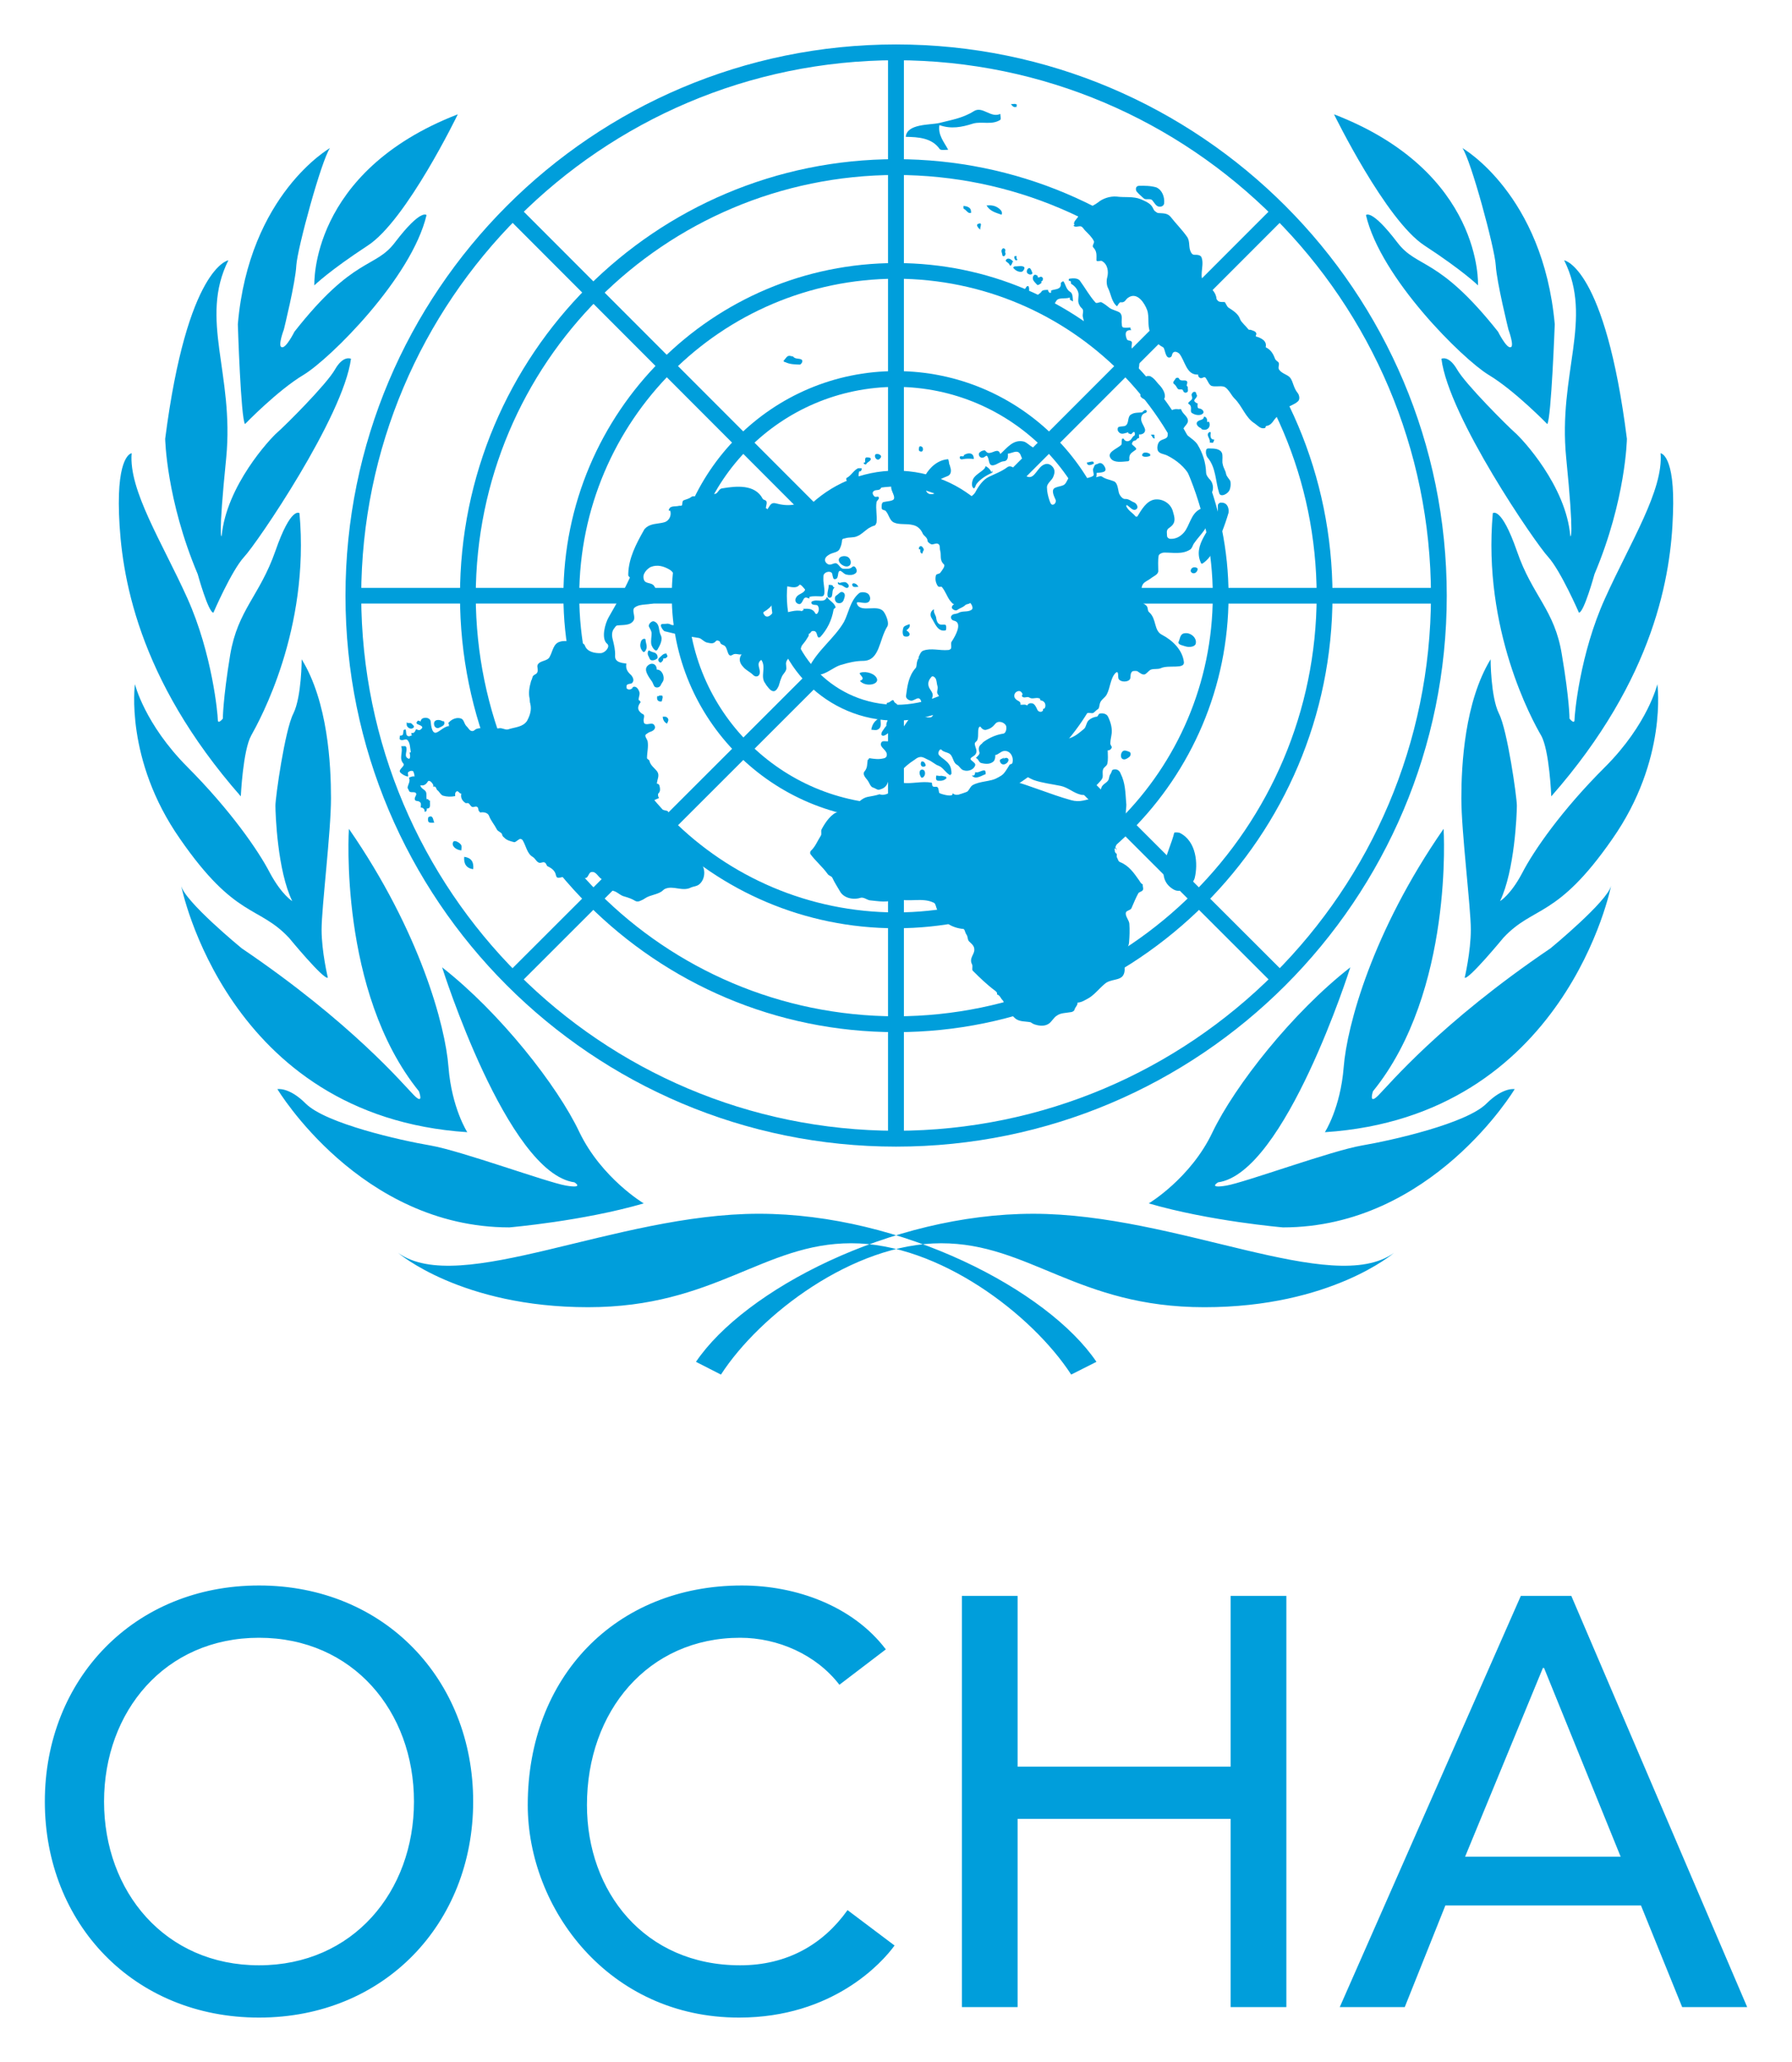
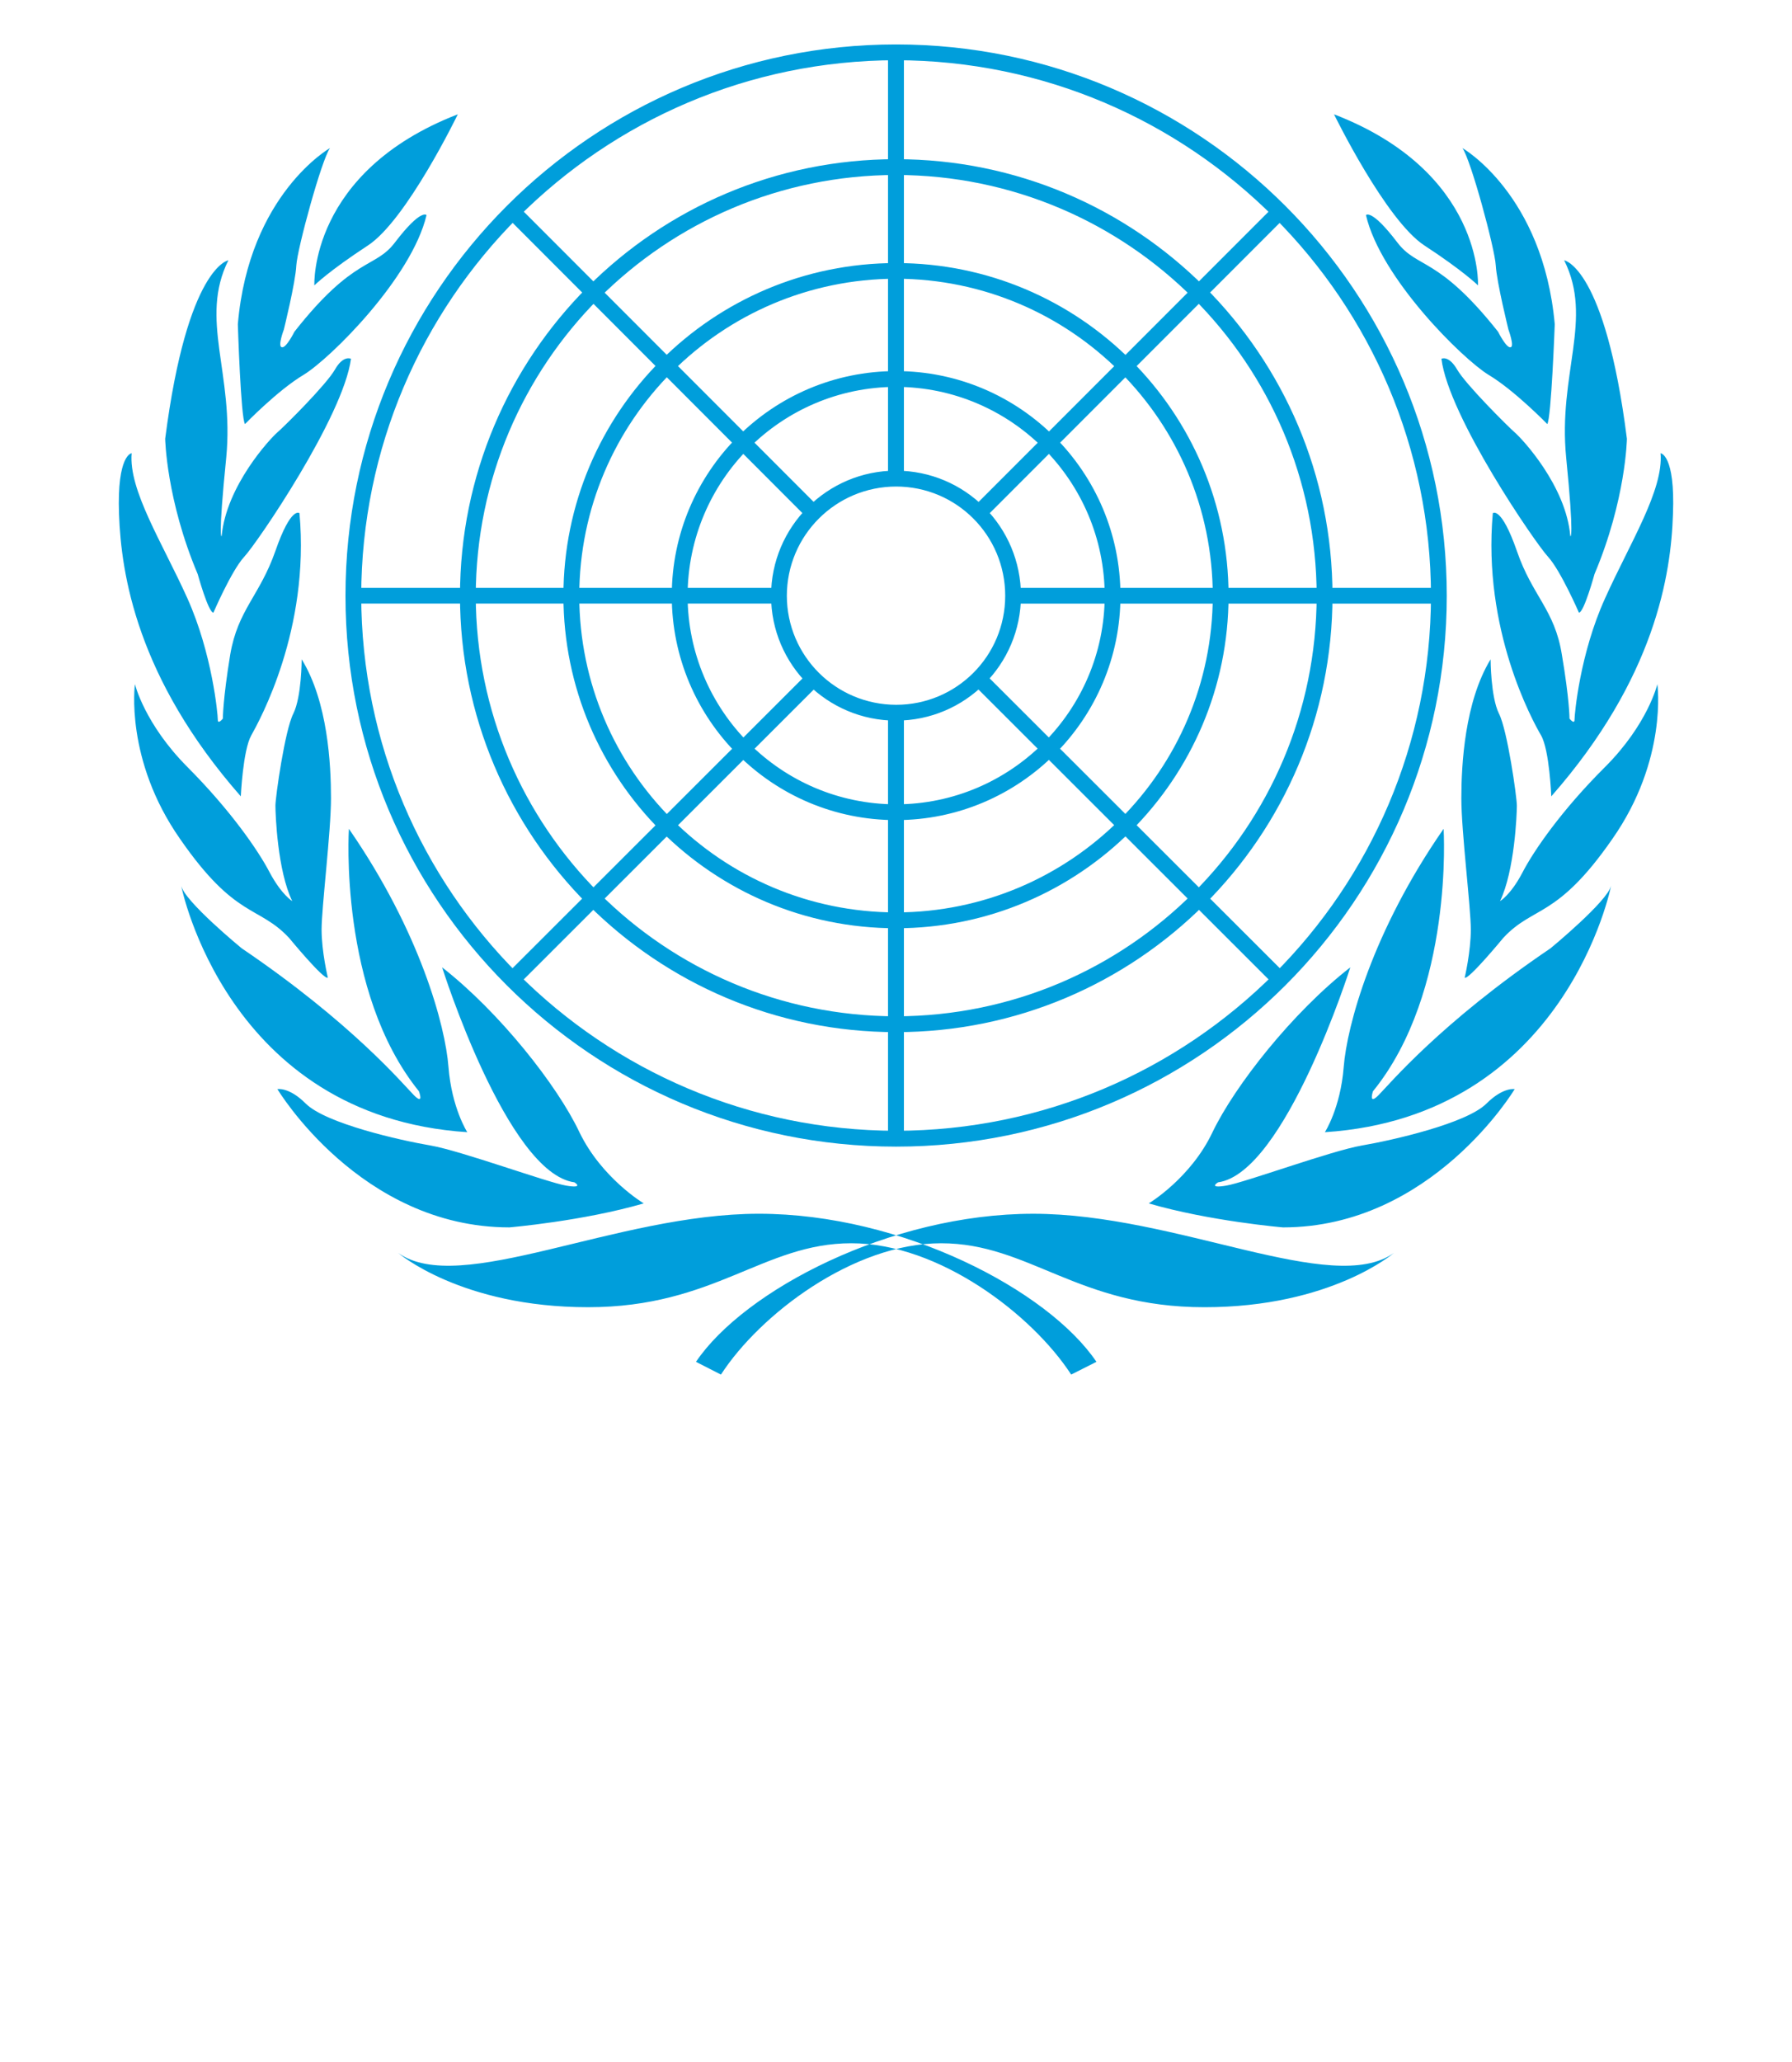
<svg xmlns="http://www.w3.org/2000/svg" width="400" height="460" version="1.1">
  <g fill="#009edb">
-     <path d="m339.47 356.02h11.271l39.257 91.737h-14.513l-9.196-22.68h-43.661l-9.068 22.68h-14.508zm22.282 58.179-17.097-42.1h-0.26l-17.363 42.1zm-147.04-58.179h12.432v38.089h47.545v-38.089h12.444v91.737h-12.444v-41.985h-47.545v41.985h-12.432zm-27.345 19.825c-5.179-6.728-13.733-10.485-22.154-10.485-20.599 0-34.199 16.449-34.199 37.303 0 19.316 12.82 35.766 34.199 35.766 10.496 0 18.524-4.67 23.969-12.311l10.496 7.895c-2.722 3.768-13.733 16.079-34.725 16.079-29.148 0-47.152-24.368-47.152-47.429 0-28.494 19.559-48.966 47.799-48.966 12.051 0 24.75 4.531 32.13 14.253zm-177.36 26.055c0-27.211 19.825-48.204 47.805-48.204 27.986 0 47.805 20.992 47.805 48.204 0 27.189-19.819 48.192-47.805 48.192-27.98 0-47.805-21.004-47.805-48.192zm82.397 0c0-20.09-13.6-36.54-34.592-36.54s-34.586 16.449-34.586 36.54c0 20.079 13.594 36.529 34.586 36.529s34.592-16.449 34.592-36.529z" />
    <path d="m286.91 48.45-67.168 67.207-2.496-2.494 67.167-67.197zm34.274 82.7v3.506h-95.049v-3.506zm-34.274 86.082-2.497 2.509-67.167-67.084 2.496-2.482zm-85.143-58.24v95.023h-3.549v-95.023zm-18.952-6.335-67.156 67.084-2.497-2.509 67.139-67.057zm-8.947-21.507v3.491h-95.014v-3.491zm8.947-17.986-2.514 2.494-67.139-67.207 2.497-2.483zm18.952-101.47v95.095h-3.549v-95.095zm-124.65 121.21c0-67.896 55.024-122.98 122.9-122.99 67.878 0.013 122.92 55.096 122.92 122.99 0 67.881-55.041 122.89-122.92 122.89v-3.532c65.931-0.11 119.29-53.411 119.4-119.36-0.11-65.948-53.469-119.35-119.4-119.47-65.919 0.124-119.27 53.524-119.39 119.47 0.127 65.951 53.475 119.25 119.39 119.36v3.532c-67.872 0-122.9-55.012-122.9-122.89zm25.559 0c0-53.847 43.556-97.393 97.337-97.393 53.805 0 97.419 43.546 97.419 97.393 0 53.767-43.614 97.352-97.419 97.352v-3.531c51.857-0.098 93.801-42.019 93.887-93.821-0.086-51.885-42.03-93.789-93.887-93.873-51.845 0.084-93.719 41.987-93.818 93.873 0.098 51.802 41.973 93.723 93.818 93.821v3.531c-53.781 0-97.337-43.585-97.337-97.352zm23.09 0c0-41.02 33.269-74.218 74.259-74.218 40.968 0 74.19 33.199 74.207 74.218-0.016 40.953-33.24 74.175-74.207 74.175v-3.532c39.02-0.069 70.618-31.627 70.687-70.644-0.07-39.071-31.668-70.629-70.687-70.728-39.031 0.098-70.658 31.656-70.728 70.728 0.069 39.017 31.697 70.574 70.728 70.644v3.532c-40.991 0-74.259-33.194-74.259-74.175zm24.183 0c0-27.63 22.391-50.119 50.076-50.119 27.622 0 50.076 22.474 50.076 50.119 0 27.59-22.454 50.039-50.076 50.051v-3.52c25.645-0.04 46.516-20.902 46.562-46.53-0.046-25.697-20.917-46.545-46.562-46.6-25.709 0.055-46.487 20.902-46.545 46.6 0.058 25.628 20.836 46.49 46.545 46.53v3.52c-27.685 0-50.076-22.461-50.076-50.051zm22.165 0c0-15.435 12.548-27.911 27.911-27.911 15.438 0.055 27.841 12.49 27.87 27.911-0.029 15.395-12.45 27.815-27.87 27.859v-3.534c13.49 0 24.351-10.866 24.351-24.325 0-13.484-10.89-24.365-24.351-24.365-13.455 0.016-24.368 10.881-24.391 24.365 0.022 13.458 10.936 24.296 24.391 24.325v3.534c-15.363 0-27.911-12.435-27.911-27.859z" />
-     <path d="m270.92 112.9c-1.023-0.407-2.162 0.124-3.115 0.714-2.017 1.038-2.272 3.743-3.543 5.188-0.873 0.982-1.879 1.471-3.087 1.401-0.156 0-0.618-0.196-0.671-0.589 0-0.587-0.214-1.191 0.237-1.667 0.405-0.321 0.867-0.589 1.151-1.067 0.561-0.896 0.127-1.962-0.087-2.803-0.491-1.835-2.41-2.916-4.161-2.621-1.768 0.35-2.803 2.188-3.786 3.785 0 0-0.352 0.041-0.352 0-0.671-0.826-1.555-1.262-2.017-2.132-0.11-0.084-0.11-0.281 0-0.462 0.699 0.378 1.347 1.431 2.086 0.997 0.717-0.422 0.086-1.387-0.462-1.584-0.613-0.211-1.203-0.829-1.989-0.742-0.549 0.04-1.208-0.772-1.387-1.431-0.225-0.983-0.313-2.272-1.162-2.538-0.913-0.378-1.757-0.421-2.635-1.052-0.411-0.211-0.913 0.168-1.306 0.138 0.277-0.28 0.04-0.939 0.179-0.939 1.099-0.098 2.445-0.098 1.786-1.332-0.295-0.587-0.884-1.177-1.572-0.685-0.214 0.098-0.618 0.098-0.7 0.393-0.144 0.194-0.185 0.489-0.312 0.671-0.196 0.465 0.335 1.332 0 1.613-0.688 0.462-1.682 0.422-2.538 1.023-0.098 0.044-0.421 0.044-0.56 0-0.74-0.251-1.907-1.092-2.254-0.714-0.52 0.63-0.647 1.431-1.266 1.751-0.543 0.269-1.248 0.31-1.821 0.575-0.994 0.393-0.422 1.67 0 2.595 0.208 0.321 0.069 0.855-0.283 1.107-0.711 0.407-0.867-0.491-1.035-0.841-0.295-0.899-0.56-1.907-0.56-2.861-0.087-0.98 1.162-1.613 1.456-2.552 0.214-0.572 0.381-1.231-0.029-1.878-0.445-0.685-1.162-1.023-1.832-0.812-1.78 0.476-2.289 3.546-4.069 2.748-0.907-0.35-1.71-1.289-2.693-1.754-0.561-0.378-1.093-0.769-1.723-0.292-1.248 0.939-2.774 1.486-4.092 2.13-1.179 0.546-2.213 1.933-2.901 3.225-0.746 1.624-3.716 2.537-4.699 0.601-0.474-0.939-1.468-1.682-2.52-1.653-0.971 0.153-1.306 1.416-2.37 1.653-0.775 0.142-1.22-0.124-1.514-0.714-0.046-0.153-0.046-0.433 0-0.491 1.445-1.19 2.93-2.074 4.722-2.763 0.872-0.292 0.982-1.231 0.659-2.074-0.013-0.139-0.069-0.391-0.196-0.587-0.081-0.45-0.15-1.136-0.307-1.136-2.19 0.168-4.022 1.723-5.121 3.714-0.139 0.28-0.266 0.688-0.445 0.688-1.387-0.112-2.803 0.674-3.971-0.112-0.249-0.153-0.584-1.751-0.757-1.584-0.56 0.59-0.896 1.317-1.416 1.948-0.138 0.324-0.514 0.476-0.728 0.8-0.786 1.205 0.728 2.454 0.381 3.422-0.237 0.488-1.514 0.488-2.341 0.685-0.422 0.142-0.422 0.826-0.381 1.375 0.057 0.433 0.532 0.379 0.815 0.531 0.815 0.801 0.867 2.173 1.907 2.65 1.26 0.575 2.792 0.182 4.3 0.575 0.971 0.223 1.708 0.896 2.132 1.893 0.237 0.531 1.04 0.812 1.081 1.638 0.04 0.281 0.404 0.546 0.797 0.743 0.451 0.156 1.04-0.306 1.474-0.11 0.642 0.182 0.375 1.023 0.543 1.54 0.312 0.997-0.22 2.075 0.832 3.058 0.393 0.336-0.411 1.358-0.856 1.934-0.196 0.196-0.843 0.196-0.913 0.505-0.254 0.885-0.04 1.697 0.394 2.385 0.323 0.404 0.838 0 0.965 0.28 0.775 0.965 1.093 2.046 1.74 2.931 0.283 0.335 0.59 0.768 0.965 0.91-0.463 0.098-0.601 0.673-0.463 0.881 0.283 0.379 0.925 0.618 1.266 0.269 0.532-0.353 1.104-0.477 1.624-0.953 0.307-0.339 0.827-0.211 1.151-0.535 0.364 0.339 0.67 1.095 0.422 1.416-0.775 0.757-2.162 0.24-3.058 0.829-0.618 0.281-1.22 0.124-1.544 0.616-0.306 0.31 0 1.023 0.549 1.093 1.959 0.422 0.433 3.254-0.52 4.699-0.225 0.307 0 0.841-0.11 1.442-0.075 0.255-0.439 0.407-0.659 0.407-1.885 0.168-3.803-0.491-5.514 0.127-0.592 0.168-0.884 0.994-1.162 1.682h0.335c-0.502 0.055-0.502 0.601-0.618 0.881-0.098 0.339-0.052 0.983-0.266 1.292-1.653 1.821-1.89 4.135-2.184 6.251-0.058 0.644 0.745 1.066 1.208 1.066 0.462 0 1.121-0.531 1.526-0.531 0.855 0.11 0.647 1.428 0.965 1.991 0.364 0.659 1.63 0.769 1.768-0.098 0.208-0.746 0.208-1.613 0.451-2.272 0.266-0.913-0.705-1.529-0.884-2.37-0.225-0.8 0.179-1.5 0.641-2.034 0.313-0.307 0.815 0.072 1.012 0.534 0.179 0.477 0.179 1.107 0.365 1.653 0.11 0.575-0.295 1.263 0.029 1.667 0.323 0.394 0.52 0.928 0.375 1.404-0.052 0.251-0.375 0.463-0.543 0.769-0.225 0.647 0.168 1.515-0.364 1.754-0.56 0.434-0.491 1.22-1.15 1.275-1.503 0.098-3.323-0.7-2.832-2.382-0.601-0.058-1.237-0.058-1.503 0.474-0.318 0.674 0 1.74-0.394 2.286-0.56 0.688-0.924 1.401-1.537 2.104-0.214 0.153 0.295 0.266 0.098 0.491-0.804 0.939-1.728 1.303-2.711 2.034-0.052 0-0.098 0-0.098 0.179-0.642 0.422-1.722-0.266-1.977 0.503-0.364 0.803 0.803 1.347 1.179 2.162 0.225 0.549 0.087 1.191-0.671 1.289-1.092 0.266-2.046 0.115-3.196-0.058 0 0.324-0.295 0.283-0.295 0.382-0.196 0.965 0 1.751-0.746 2.607-0.474 0.618 0.237 1.375 0.659 1.896 0.48 0.642 0.676 1.526 1.278 1.682 0.473 0.121 0.884 0.543 1.317 0.485 0.925-0.237 1.584-0.584 1.948-1.584 0.138-0.584 1.139 0.098 1.798-0.11 0.15-0.058 0.486-0.168 0.613-0.266 0.509-0.59-0.127-1.433 0.168-1.78 1-1.179 2.132-2.133 3.468-2.988 0.433-0.364 1.104-0.74 1.763-0.52 0.503 0.156 0.942 0.48 1.486 0.688 0.509 0.255 0.925 0.607 1.433 0.902 0.11 0.11 0.514 0.249 0.757 0.364 0.879 0.376 1.416 1.468 2.382 2.017 0.283 0.139 0.069-0.381 0.364-0.168 0.029-0.884-0.156-1.74-0.572-2.26-0.578-0.856-1.532-1.289-2.173-1.977-0.243-0.208-0.243-0.827 0.121-1.191 0.075-0.168 0.394-0.168 0.411 0 0.52 0.462 1.035 0.462 1.572 0.728 1.064 0.463 0.867 2.064 1.902 2.595 0.549 0.295 0.844 1.11 1.503 1.22 0.769 0.266 2.017 0 2.451-0.925 0.341-0.56-0.307-0.884-0.7-1.248-0.769-0.589 0.393-0.855 0.775-1.318 0.67-0.815 0-1.514-0.075-2.3-0.081-0.324 0.144-0.52 0.341-0.671 0 0 0.052-0.098 0.15-0.156 0.45-0.968 0.046-2.017 0.41-2.956 0.138-0.211 0.393-0.182 0.393-0.112 0.278 0.462 0.809 0.797 1.289 0.63 0.786-0.196 1.399-0.59 1.948-1.289 0.671-0.884 2.104-0.393 2.451 0.448 0.156 0.645-0.052 1.529-0.561 1.696-1.693 0.251-3.052 0.885-4.318 1.74-0.168 0.15-0.393 0.266-0.491 0.474-0.671 0.491-0.936 0.982-0.572 2.034 0.07 0.393-0.45 0.815-0.826 1.191 0.642 0.214 0.642 1.012 1.231 1.139 1.069 0.249 2.046 0.295 2.803-0.44 0.185-0.277 0.393-0.855 0.283-1.341 0.688-0.087 1.15-0.746 1.89-0.902 1.486-0.237 2.341 1.387 1.948 2.682-0.08 0.249-0.462 0.249-0.584 0.335-0.775 1.22-1.364 2.41-2.566 2.93-1.85 0.936-4.109 0.729-5.751 1.682-0.63 0.422-0.826 1.526-1.763 1.792-0.815 0.214-1.855 0.688-2.693 0v0.185c0 0.618-1.919 0.196-2.85-0.185-0.306-0.11-0.121-1.023-0.514-1.37-0.324-0.214-0.953 0.098-1.092-0.266-0.196-0.196 0-0.676-0.243-0.734-2.184-0.375-4.219 0.295-6.444 0.058-0.589-0.058-0.537 0.729-1.029 1.093-0.405 0.196-0.798 0.589-1.22 0.757-0.878 0.451-1.832 1.081-2.901 0.688-0.925 0.295-1.78 0.422-2.618 0.578-1.387 0.266-2.173 1.427-3.312 2.213-0.878 0.589-1.907 0.7-2.884 0.642-0.283 0-0.127 0.462-0.381 0.462-1.497 0.382-2.861 2.272-3.717 3.901-0.249 0.433 0.075 1.064-0.196 1.445-0.78 1.22-1.191 2.422-2.272 3.433-0.11 0.11-0.11 0.434-0.069 0.63 1.208 1.653 2.635 2.763 3.855 4.456 0.295 0.462 0.901 0.462 1.081 0.901 0.48 1.064 1.139 2.018 1.699 3.011 0.78 1.416 2.832 1.977 4.595 1.416 0.647-0.179 1.404 0.433 1.994 0.56 2.006 0.185 4.132 0.659 6.011-0.353 2.803 0.873 5.722-0.346 8.271 0.873 0.508 0.138 0.508 1.064 0.872 1.682 0.589 1.11 1.272 2.231 2.341 3.029 0.896 0.63 2.173 1.052 3.422 1.162 0.347 0 0.404 0.884 0.711 1.248 0.364 0.48 0.196 1.22 0.647 1.584 0.618 0.589 1.15 1.012 1.11 1.867 0 1.006-1.237 1.89-0.491 3.226 0.179 0.416-0.087 1.104 0.127 1.37 1.596 1.584 3.098 3.075 5.028 4.503 0.185 0.168 0.532 0.404 0.382 0.797 0.74 0.214 0.838 0.953 1.329 1.358 0.382 0.48 0.168 1.225 0.549 1.699 0.659 0.786 1.375 1.544 2.127 2.231 0.982 0.895 2.346 0.688 3.52 0.936 0.266 0.185 0.59 0.393 0.924 0.491 1.11 0.353 2.318 0.462 3.283-0.278 0.549-0.462 1.035-1.317 1.572-1.641 0.838-0.688 2.127-0.63 3.278-0.844 0.225-0.041 0.56-0.168 0.717-0.462 0.138-0.659 0.745-1.006 0.699-1.653 0.855-0.041 1.515-0.48 2.213-0.844 1.404-0.729 2.468-2.144 3.786-3.277 1.317-1.237 3.537-0.688 4.248-2.075 0.717-1.358-0.278-3.225 0.352-4.809 0.365-0.729 0.827-1.613 0.896-2.428 0.116-1.37 0.168-2.786 0.069-4.161-0.069-0.798-0.896-1.613-0.797-2.399 0.057-0.572 1.052-0.572 1.259-1.052 0.491-1.122 0.954-2.283 1.532-3.335 0.098-0.214 0.503-0.312 0.838-0.531 0.509-0.364 0.07-0.942 0.168-1.474-0.417-0.127-0.613-0.59-0.798-0.856-1.179-1.67-2.272-3.283-4.219-4.08-0.474-0.139-0.52-0.659-0.74-1.052-0.185-0.15 0.069-0.67-0.115-0.855-0.52-0.295-0.324-0.786-0.451-1.15h0.468c-0.016-0.013 0-0.041 0-0.041-0.196 0-0.272-0.168-0.272-0.225 0.439-1.161 1.098-2.213 1.977-2.97 0.254-0.255 0.93-0.255 1.012-0.56 0.237-0.994 0.185-2.018-0.295-2.861-0.717-1.22-0.081-2.439-0.278-3.59-0.185-2.295-0.185-4.387-1.237-6.462-0.225-0.642-0.809-1.121-1.624-0.896-0.393 0.057-0.353 0.572-0.578 0.896-0.277 0.324-0.335 0.746-0.473 1.318-0.324 0.757-1.347 0.994-1.613 1.798-0.138 0.485-0.266 0.953-0.479 1.271-0.365 0.382-0.7 0.902-1.191 1-0.827 0.278-1.613 0.474-2.393 0.63-0.844 0.179-1.768 0.179-2.682-0.086-4.78-1.329-8.873-3.179-13.669-4.497-0.052 0-0.052-0.324 0-0.381 0.746-0.376 1.543 0.168 2.329-0.041 0.549-0.098-0.11-0.855 0.168-0.855 0.994 0.237 1.809 0.896 2.791 1.277 1.989 0.682 3.954 0.879 6.069 1.318 1.642 0.364 2.775 1.526 4.335 1.919 1.329 0.404 2.196-0.601 3.219-1.012 0.058 0-0.022-0.422 0.058-0.543 0.462-0.855 1.306-1.306 1.653-2.104 0.243-0.578-0.121-1.474 0.243-2.132 0.179-0.307 0.711-0.618 0.838-0.982 0.266-1.023 0.116-2.075 0.116-3.081 0.584 0.052 1.035-0.59 0.867-0.856-0.138-0.155-0.185-0.41-0.283-0.56 0-0.589 0.098-1.223 0.225-1.853 0.313-1.5-0.127-2.974-0.74-4.248-0.312-0.673-1.208-0.855-1.925-0.673-0.219 0.142-0.306 0.534-0.531 0.673-0.729 0.055-1.347 0.379-1.792 0.743-0.618 0.491-0.59 1.544-1.11 1.977-0.913 0.757-1.792 1.558-2.988 2.006-0.758 0.364-1.861-0.069-2.017-0.703-0.729-1.948 1.919-1.598 3.254-1.948 0.179-0.127 0.491-0.448 0.642-0.702 0.37-0.685 0.52-1.682 1.265-2.046 0.491-0.182 1.052-0.182 1.544-0.113 0.473 0.113 0.838-0.56 1.341-0.841 0.393-0.182 0.365-0.953 0.52-1.373 0.237-0.801 1.122-1.22 1.486-1.908 0.826-1.485 0.826-3.713 2.023-4.878 0.809-0.63 0.387 1.067 0.7 1.431 0.502 0.7 1.919 0.63 2.398 0.113 0.416-0.422-0.046-1.488 0.711-1.908 0.342-0.069 0.729-0.069 1.012 0 0.561 0.364 1.232 0.994 1.821 0.645 0.41-0.281 0.843-0.87 1.277-1.008 0.688-0.225 1.474 0 2.173-0.309 1.722-0.8 5.329 0.309 5.133-1.361-0.313-2.691-2.497-4.82-4.867-6.069-1.89-0.898-1.179-3.549-2.873-5.034-0.433-0.31-0.214-0.994-0.578-1.416-0.121-0.138-0.364-0.35-0.63-0.477-0.249-0.196-0.531-0.433-0.531-0.517 0.283-1.401-0.393-2.719 0.353-3.884 0.375-0.56 1.219-0.841 1.71-1.249 0.601-0.488 1.694-0.866 1.694-1.667 0-1.093-0.11-2.286 0.086-3.421 0.098-0.379 0.769-0.685 1.162-0.685 1.977-0.044 4.109 0.488 5.93-0.717 0.462-0.405 0.52-0.994 0.814-1.358 1.416-2.075 3.572-3.688 3.491-6.381-0.046-0.476 0.711-0.601 0.896-1.176 0.127-0.266 0.127-0.743 0-0.743zm-38.118 45.239c0 0.156 0.081 0.407-0.086 0.465-0.336 0.39-1.035 0.168-1.202-0.353-0.255-0.531-0.509-1.121-1.023-1.332-0.508-0.098-0.953-0.04-1.208 0.477-0.52-0.379-1.04-0.098-1.515-0.196 0.168-0.812-0.647-0.757-1.081-1.289-0.503-0.476-0.324-1.431 0.434-1.682 0.578-0.266 1.069 0.211 1.196 0.856-0.075-0.113-0.127-0.113-0.156-0.24 0 0.24-0.115 0.394 0 0.549 0.52 0.488 1.121-0.155 1.694 0.266 0.659 0.393 1.561-0.225 2.318 0.223 0.04 0-0.087 0.367 0.179 0.367 0.843 0.139 1.138 0.882 0.942 1.515-0.057 0.153-0.196 0.448-0.491 0.376zm-27.182-34.696h0.318c0.029-0.168 0-0.379 0.196-0.604 0.196-0.28-0.11-0.685-0.307-0.881-0.286-0.324-0.867 0-0.676 0.601h0.295c-0.07 0.28-0.07 0.56 0.174 0.884zm59.133-38.511c-0.491-0.211-1.266 0.266-1.659-0.589-0.04-0.098-0.434-0.098-0.584 0-0.127 0.07-0.127 0.223-0.214 0.295-0.277 0.393-0.601 0.685-0.277 0.98 0.433 0.324 0.543 0.633 0.786 0.997 0.289 0.546 1.092 0 1.26 0.491 0.127 0.474 0.56 0.63 0.895 0.391 0.405-0.182 0.069-0.882 0.197-1.246-0.254 0.168-0.127-0.462-0.324-0.17 0.127-0.405 0.382-0.98-0.08-1.148zm0.589 5.199c1.046 0.618 0.022 1.739 0.838 2.074 0.578 0.394 1.751 0.604 2.3 0.073 0.434-0.324-0.016-1.11-0.884-1.165-0.352-0.043-0.324-0.674-0.254-1.121-0.219 0-0.405-0.153-0.503-0.251-0.838-0.575 0.717-1.012 0.255-1.74-0.156-0.153-0.058-0.505-0.255-0.531-0.307-0.156-0.659 0.025-0.786 0.378-0.266 0.321 0.214 0.743 0.029 1.136-0.225 0.488-1.179 0.855-0.74 1.148zm4.092 3.997c0.057-0.546-0.058-1.093-0.676-1.191-0.11 0.855-0.953 0.645-1.416 1.093-0.584 0.462 0.046 1.219 0.676 1.471 0.139 0 0.139 0.255 0.237 0.255 1.179 0.476 2.115-0.463 1.641-1.627 0-0.07-0.266 0-0.462 0zm0.462 2.3c-0.855 0.671 0.364 1.373 0.127 2.312h0.347c0.549 0.251 0.549-0.422 0.676-0.688-1.023 0.058-0.855-1.038-0.786-1.624-0.086 0-0.237-0.086-0.364 0zm3.04 7.15c-0.179-0.589 0-1.347-0.081-2.075-0.098-1.248-1.445-1.445-2.485-1.445-0.474 0-1.052-0.153-1.151 0.379-0.08 0.476-0.08 0.994 0.295 1.598 1.936 2.216 1.78 5.384 2.624 7.965 0.278 1.049 2.087 0.208 2.399-0.899 0.179-0.575 0.208-1.205 0.098-1.751-0.266-0.575-0.815-0.968-0.953-1.612-0.139-0.815-0.618-1.375-0.746-2.159zm-11.987-11.245c-0.445 1.558-0.139 3.226-0.318 4.893-0.127 0.826-1.393 0.659-1.907 1.375-0.312 0.39-0.451 1.093-0.364 1.598 0.179 1.093 1.427 1.023 2.196 1.428 2.052 1.026 3.901 2.538 5.075 4.612 0.422 0.688 0.607 1.656 1.208 2.245 0.601 0.616 1.739 0.616 1.919 1.723 0.087 0.436 0.873 0.589 1.22 0.338 1.069-0.87 0.942-2.537 0.196-3.45-0.491-0.477-0.954-1.121-0.954-1.653-0.08-2.272-0.757-4.402-1.976-6.367-0.769-1.078-2.087-1.653-2.884-2.647-0.098-0.225-0.365-0.59-0.168-0.869 0.266-0.535 0.838-0.899 0.965-1.529 0.11-1.165-1.208-1.599-1.514-2.734 0-0.054-0.365 0-0.589 0l0.647 0.196c-1.092-0.462-2.468-0.251-2.751 0.841zm-6.364-3.91c0.335 0.572 1.093 0.685 1.641 1.049 0.618 0.52 0.913 1.278 1.456 1.599 1.093 0.618 0.676-1.232 1.191-1.85 0.196-0.113 0.775 0.098 0.913-0.113 0.647-0.896-0.138-2.298-0.942-3.167-0.671-0.63-1.173-1.627-2.144-2.006-0.502-0.113-0.977-0.084-1.271 0.477-0.509 0.786 0.013 1.838-0.365 2.635-0.225 0.422-0.647 0.898-0.479 1.375zm1.555-4.67c0.225 0.029 0.393 0.113 0.56 0.182 0.168 0.043 0.324 0.029 0.509 0.098zm33.523 3.925c-0.913-1.121-0.982-2.355-1.572-3.265-0.543-0.856-1.89-0.954-2.589-1.963-0.352-0.491 0.289-1.332-0.243-1.725-0.306-0.237-0.63-0.503-0.688-0.772-0.433-1.176-0.977-1.948-2.058-2.494 0.336-1.373-0.913-2.046-2.202-2.41-0.058-0.072 0.127-0.436 0.127-0.589-0.058-0.534-0.717-0.688-1.162-0.841-0.174-0.098-0.52 0-0.578-0.098-0.659-0.87-1.572-1.543-1.879-2.286-0.393-1.234-1.572-1.934-2.595-2.607-0.376-0.196-0.7-1.249-0.896-1.249-0.717 0-1.693 0.055-1.792-0.757-0.127-1.529-1.364-2.468-2.496-3.393-1.653-1.191-0.196-3.743-0.775-5.607-0.15-0.786-0.994-0.786-1.734-0.786-0.266 0-0.531-0.24-0.676-0.52-0.642-1.148-0.138-2.439-0.896-3.503-1.162-1.642-2.45-2.89-3.728-4.517-0.728-0.812-1.78-0.685-2.693-0.769-0.266-0.043-0.422-0.196-0.659-0.364-0.335-0.211-0.433-0.618-0.63-0.942-0.52-0.924-1.642-1.329-2.578-1.766-1.739-0.714-3.606-0.35-5.439-0.601-1.462-0.112-3.058 0.405-4.138 1.303-1.277 0.954-2.763 1.457-4.387 1.751-0.618 0.113 0.237 0.899 0 1.361-0.365 0.616-1.249 1.274-0.884 1.864 0.179 0.138-0.324 0.043-0.156 0.251 0.353 0.353 0.971 0.084 1.462 0.084 0.572 0.086 0.78 0.702 1.104 0.982 0.717 0.743 1.532 1.46 1.948 2.37 0.168 0.35-0.491 1.008-0.168 1.347 0.895 0.925 0.728 1.751 0.728 2.873 0 0.462 0.971 0.029 1.197 0.182 1.317 0.688 1.566 2.37 1.202 3.702-0.196 0.714-0.127 1.737 0.185 2.327 0.659 1.277 0.798 3.127 2.006 4.081 0.266-0.408 0.584-0.954 0.809-0.899 1.052 0.142 1.069-0.674 1.728-1.052 1.988-1.344 3.641 1.277 4.19 2.791 0.543 1.5 0 3.433 0.671 4.922 0.52 1.457 1.445 2.635 2.872 3.364 0.324 0.182 0.394 1.067 0.688 1.711 0.144 0.364 0.52 0.855 1.081 0.462 0.324-0.196 0.168-0.898 0.699-1.107 0.44-0.155 0.913 0.139 1.18 0.379 1.277 1.584 1.583 4.849 4.19 4.653-0.052 0.393 0.225 0.688 0.491 0.786 0.531 0.168 0.913-0.59 1.288 0.098 0.411 0.589 0.619 1.347 1.18 1.639 0.895 0.281 1.867-0.055 2.763 0.17 0.572 0.168 1.064 0.855 1.474 1.427 0.249 0.393 0.56 0.844 0.924 1.223 1.751 1.708 2.422 4.289 4.543 5.592 0.642 0.436 1.26 1.263 2.202 1.008 0.278 0 0.081-0.419 0.376-0.477 0.866-0.095 1.375-0.826 1.739-1.358 0.642-0.855 1.613-1.656 2.746-2.173 0.016-0.054 0-0.378 0.016-0.421 0.769-0.63 1.751-0.798 2.479-1.486 0.648-0.477 0.295-1.584 0-1.908zm-34.361-43.418c0.445 0.422 1.427-0.084 1.907 0.422 0.473 0.546 0.838 1.431 1.664 1.431 0.52 0 0.913-0.281 0.982-0.743 0.139-1.375-0.404-2.959-1.739-3.564-1.272-0.378-2.607-0.378-3.867-0.35-0.827 0-0.827 0.954-0.48 1.332 0.41 0.477 0.953 0.954 1.532 1.471zm-28.252-20.538c-0.069 0-0.196-0.055-0.196-0.153 0-0.029 0.127-0.098 0.196-0.142-0.421-0.448-0.907-0.124-1.399-0.223 0.318 0.517 0.798 0.953 1.399 0.517zm2.243 41.637c0.156 0 0.323-0.168 0.352-0.321 0.098-0.35 0.098-0.619 0-1.023-0.029-0.24-0.254-0.24-0.422-0.127-0.249 0.127-0.225 0.531-0.543 0.604 0.081 0.419 0.295 0.812 0.613 0.867zm2.219-1.821c0.168 0.182 0.659-0.182 0.866-0.353 0.127 0 0.058-0.306 0.058-0.488 0.196 0.069 0.278 0 0.278-0.182 0.168-0.28 0.086-0.647-0.278-0.771-0.225-0.084-0.531 0.306-0.815 0.069-0.058 0 0.058-0.153 0-0.266-0.255-0.196-0.619-0.365-0.798-0.168-0.335 0.28-0.335 0.797-0.185 1.121 0.185 0.335 0.531 0.685 0.873 1.038zm-1.22-2.37c0.347-0.196 0.022-0.462 0-0.674-0.174-0.462-0.439-0.895-0.757-0.604-0.313 0.17-0.538 0.898-0.087 1.165 0.168 0.127 0.532 0.295 0.844 0.112zm-3.93-1.74c0.266 0.17-0.364 0.057-0.179 0.324 0.502 0.688 1.387 1.037 2.005 0.84 0.307-0.211 0.688-0.84 0.365-1.052-0.509-0.321-1.22-0.112-1.867-0.112zm-0.977-0.295c0.121 0.407 0.503-0.139 0.613-0.63 0-0.013 0.046-0.083 0.058-0.127 0.069 0.058 0.138 0.113 0.196 0.17-0.029-0.084-0.11-0.17-0.168-0.254-0.382-0.477-1.081-0.856-1.474-0.39-0.433 0.517 0.509 0.517 0.775 1.231zm1.064-2.018c-0.087 0.408 0 0.7 0.237 0.925 0.214 0.069 0.364 0 0.434-0.138-0.219-0.156-0.219-0.281-0.219-0.535 0.08-0.589-0.37 0-0.451-0.251zm-2.705-0.127c0.057 0.127 0.335 0.266 0.473 0.112 0.185-0.182 0.313-0.433 0.185-0.786v0.142c-0.168-0.295 0.208-0.728-0.185-0.997-0.138-0.055-0.364-0.11-0.416 0-0.537 0.491-0.057 0.997-0.057 1.529zm-7.502-9.505c0.127 0.043 0.381 0.043 0.502 0 0.058-0.029 0-0.182 0-0.321 0-0.899-0.907-1.15-1.664-1.234 0 0.182-0.069 0.616 0.069 0.659 0.451 0.223 0.572 0.575 1.093 0.896zm2.034 2.482c-0.462 0.211 0.058 0.896 0.52 1.275-0.086-0.589 0.682-1.795-0.52-1.275zm1.937-4.135c0.757 1.332 2.115 1.624 3.364 2.075 0.225-0.674-0.144-0.997-0.549-1.361-0.885-0.714-1.792-0.798-2.815-0.714zm-8.566-12.421c-0.913-1.725-2.329-3.298-1.954-5.497 2.612 0.924 4.953 0.476 7.543-0.35 1.937-0.535 4.15 0.39 6.029-0.815 0.243-0.211 0.016-0.856 0.016-1.332-2.162 0.997-3.971-1.85-5.918-0.601-2.537 1.598-5.271 1.991-7.739 2.635-2.006 0.463-7.208 0.113-7.444 3.083 2.78 0.029 5.861 0.237 7.583 2.734 0.255 0.309 1.237 0.142 1.885 0.142zm19.692 32.679c-0.561 0.797-0.336 1.835 0.225 2.06 0.815 0.335 1.994 0.281 3.017 0.182 0.543-0.098 0.896-0.674 1.202-1.22 0.549-0.841 1.977-0.353 3.046-0.731-0.168 0.662 0.306 0.59 0.671 0.869-0.041-0.728-0.041-1.722-0.52-2.06-0.965-0.575-1.023-1.416-1.526-2.312-0.11-0.31-0.659 0.153-0.659 0.306 0.11 1.503-1.15 1.234-2.173 1.627-0.04 0.098 0.058 0.379-0.04 0.491 0 0.055-0.156 0.055-0.324 0-0.185-0.211-0.324-0.295-0.295-0.63-0.52 0-1.248 0-1.457 0.335-0.295 0.52-0.826 0.619-1.167 1.081zm7.768-2.763c0.774 0.447 1.288 1.092 1.531 1.766 0.365 0.898-0.295 2.06 0.307 2.959 0.11 0.379 0.491 0.645 0.647 0.841 0.376 0.433-0.019 1.234 0.11 1.78 0.336 1.19 0.422 2.286 0.572 3.421 0.462-0.098 0.462 0.714 1.052 0.517 0 0.702 0.341 1.234 0.44 1.922 0.197 0.772 1.104 0.379 1.607 0.924 0.803 1.122 1.56 2.243 2.751 3.029 0.364 0.237 0.913 0.237 1.11 0.575 0.098 0.153 0 0.419 0.191 0.419 1.59 0.266 3.815 1.095 3.029 3.029 0.59-0.434 1.318-0.758 1.515-1.431 0.324-1.191 0.578-2.48 0.058-3.645-0.307-0.604-1.191-0.91-1.376-1.583-0.15-0.492 0-0.939 0.019-1.318 0.04-0.688-0.925-0.448-1.093-0.772-0.382-0.826-0.688-2.228 0.925-2.103 0.052 0-0.243-0.295-0.156-0.587-0.549 0-1.052 0.096-1.572 0-0.365-0.043-0.365-0.575-0.365-0.745-0.168-0.882 0.295-1.989-0.491-2.607-0.682-0.419-1.566-0.546-2.254-1.023-0.578-0.477-1.064-0.841-1.722-1.22-0.411-0.266-1.127 0.379-1.433 0-1.329-1.486-2.272-3.225-3.503-4.907-0.48-0.531-1.433-0.52-2.289-0.393-0.237 0.058-0.11 0.324-0.168 0.462 0.116 0 0.255 0 0.336 0.058 0.283 0.138 0.098 0.488 0.225 0.63zm18.536 33.687c-0.196-0.098-0.532-0.025-0.798-0.025 0.365 0.168 0.365 0.924 0.936 0.812-0.029-0.098-0.098-0.182-0.098-0.379-0.04-0.112 0.069-0.324-0.04-0.408zm-2.578 4.208c-0.589 0.812 1.023 0.812 1.665 0.477 0.029 0 0.016-0.098 0-0.156 0.058-0.168 0-0.251-0.127-0.321-0.613-0.379-1.37-0.31-1.538 0zm-12.45 1.948c0.052 0.994 1.151 0.505 1.711 0.168-0.364 0.142-0.087-0.321-0.364-0.35-0.491-0.084-0.884 0.182-1.347 0.182zm8.873-8.427c-0.365 0.505-1.081 0.28-1.751 0.505-0.336 0.084-0.313 0.772-0.139 0.982 0.642 0.925 1.416 0.39 2.312 0.196-0.254 0.336 0.225 0.281 0.347 0.39 0.411 0.281 0.589-0.699 0.983-0.39 0.116 0.11 0.116 0.671 0 0.729-0.59 0.309-0.59 0.895-1.104 1.136-0.341 0.237-1.012 0.237-1.317-0.408-0.046-0.084-0.324 0-0.491 0h0.168c-0.255 0.434 0 1.191-0.255 1.401-1.023 0.913-3.306 1.627-2.3 3 0.758 1.026 2.468 0.731 3.855 0.618 0.156 0 0.341-0.251 0.295-0.393-0.138-1.289 0.56-1.515 1.416-2.159 0.352-0.295-0.266-0.702-0.671-1.067-0.382-0.182 0.013-0.968 0.405-0.968 0.531-0.025 0.531-0.7 1.012-0.546v-0.856c0.814 0.098 1.497-0.462 1.329-1.161-0.266-0.925-1.104-1.725-0.798-2.72 0.058-0.367 0.353-0.757 0.896-0.899 0.266-0.069 0.41-0.407 0.196-0.59-0.127-0.11-0.295-0.055-0.445-0.055 0 0.324-0.509 0.196-0.365 0.463-0.884 0.182-1.739 0-2.514 0.476-0.895 0.434-0.531 1.599-1.063 2.312zm-76.155-13.935c0.982 0.491 2.173 0.491 3.213 0.534 0.179 0 0.769-0.618 0.463-1.052-0.578-0.448-1.474-0.07-1.994-0.758l-0.491-0.098c-0.855-0.266-1.075 0.517-1.555 0.968-0.225 0.321 0.336 0.405 0.365 0.405zm29.835 18.955c-0.098 0.393-0.196 0.884 0.324 0.968 0.642 0.182 0.642-0.827 0.318-1.038-0.191-0.142-0.56-0.225-0.642 0.069zm12.773 8.245c0.896-1.165 2.173-1.922 3.543-2.566 0.098 0 0-0.295 0-0.462-0.052 0.112-0.098 0.211-0.168 0.378-0.278-0.633-0.74-1.081-1.329-1.375-0.046 0.56-0.676 0.939-0.942 1.165-0.7 0.52-1.566 1.092-1.879 1.823-0.237 0.601-0.364 1.555 0.127 1.933 0.307 0.196 0.462-0.589 0.647-0.895zm-3.046-5.566c0.844-0.156 1.601-0.142 2.468-0.043v-0.168c-0.069-1.387-1.445-1.234-2.213-0.688-0.069 0 0 0.211 0 0.211-0.295 0.142-0.659-0.054-0.826 0.069-0.324 0.408 0.179 0.787 0.572 0.618zm15.617 0.685c-0.249 0-0.514 0-0.78-0.013-0.029 0-0.058 0-0.087 0.013zm-7.231-1.835c-0.479-1.529-1.699-0.069-2.682-0.251-0.416-0.043-0.613-0.575-0.85-0.575-0.37 0.069-0.705 0.124-0.953 0.378-0.659 0.379-0.156 1.387 0.514 1.26 0.52 0 0.873-0.728 1.099-0.281 0.502 0.83 0.168 2.243 1.439 1.951 0.827-0.196 1.335-0.786 2.231-0.869 0.884-0.044 0.982-1.008 0.884-1.682 0.925-0.113 2.017-0.87 2.607-0.113 0.283 0.266 0.365 0.841 0.59 1.191 0.278 0.633 0.913 0.786 1.573 0.815 0.809-0.196 1.635-0.127 2.254-0.815 0.647-0.798 0.589-1.766-0.237-2.312-0.335-0.225-0.925 0.069-1.26-0.225-0.688-0.379-1.196-0.968-1.884-1.234-2.421-0.645-3.867 1.46-5.323 2.763zm42.574 25.74c-0.324 0.587 0.41 1.052 0.901 0.798 0.486-0.211 0.798-1.038 0.365-1.162-0.365-0.182-1.04-0.182-1.266 0.364zm6.999-14.889c-0.578-0.084-0.775 0.098-0.971 0.419-0.138 0.546 0.07 1.194-0.138 1.78-1.347 3.745-5.664 7.138-3.63 11.343 0 0.069 0.307 0.069 0.364 0 1.203-0.812 1.919-1.922 2.566-3.098 1.231-2.58 2.324-5.23 3.179-8.172 0.144-0.899-0.179-2.159-1.37-2.272zm-19.137 97.826c-0.393 0.688-0.295 1.544 0.376 2.006-0.013-0.618 1.139-1.375 0.295-2.006-0.307-0.324-0.532-0.127-0.671 0zm-3.017-42.424c-0.63 0.353-0.757 1.867 0.237 1.867 0.41 0 0.855-0.324 1.196-0.59 0.365-0.422 0.318-0.994-0.116-1.122-0.445-0.156-0.953-0.393-1.318-0.156zm12.618 18.253c-0.422-0.138-1.22-0.138-1.22 0-0.953 4.127-4.763 9.832-0.208 12.595 2.005 1.259 4.485-1.237 4.791-2.538 0.758-3.115 0.411-8.201-3.364-10.057zm-0.225-42.644c-0.289 0.7 0.971 0.841 1.589 1.064 0.758 0.225 2 0.113 2.214-0.587 0.347-1.248-1.04-2.525-2.37-2.37-1.139 0.098-1.052 1.064-1.433 1.893zm-39.91 26.633c0.324 1.307 1.78 0.688 1.937-0.219 0-0.636-0.884-0.636-1.168-0.155 0.069-0.11 0.127-0.283 0.225-0.434-0.376 0.324-1.11 0.324-0.994 0.809zm-3.242 2.948c0.174 0 0.046-0.798-0.11-0.844-0.74-0.15-1.375 0.63-2.156 0.364 0 0.324-0.075 0.532-0.243 0.717-0.069 0.07-0.318 0.041-0.502 0.041 0.815 1 2.115 0.029 3.011-0.278zm-8.618 0.786c-0.115-0.029-0.237-0.196-0.155-0.266-0.434 0-0.885-0.283-1.405-0.144-0.138 0-0.514-0.098-0.768-0.098-0.07 0.422-0.208 1 0.295 1.15 0.728 0.058 1.474 0.058 2.034-0.642zm-4.965-2.526c0.502-0.11 0.185-0.63-0.058-0.953-0.168-0.168-0.572-0.255-0.63-0.11-0.364 0.589 0 1.329 0.688 1.063zm-0.74 2.44c0 0.057 0.318 0.086 0.404 0 0.52-0.393 0.572-1.081 0.307-1.497-0.196-0.352-0.954-0.352-1.023 0.179-0.138 0.462 0.069 0.925 0.313 1.318zm-5.052-15.941c-0.318 0.112-0.266-0.295-0.318-0.364-0.295-0.31-0.607-0.31-0.717-0.743-0.312-0.616-0.826 0.433-1.445 0.379-0.069 0-0.225 0.211-0.138 0.433 0.543 0.717-0.087 1.012-0.532 1.529-0.283 0.575 0.56 0.618 0.74 1.205 0.283 0.674-0.451 1.248-0.295 1.977-0.179 0.185-0.445 0.52-0.826 1.11-0.098 0.084-0.422 0.674-0.266 0.939 0.549 0.645 1.526-0.645 2.116-0.743 0.531 0 0.618 0 1.069-0.324 0.613-0.364 1.202-0.589 1.428-1.274 0.087-0.255-0.982-0.367-1.306-0.408 0.491-1.219-0.196-1.583 0.029-2.915 0-0.044 0.63-0.801 0.462-0.801zm48.666 32.009c0.069-0.04 0.013-0.156 0-0.214-0.016 0.155-0.196 0.266-0.341 0.214 0.144 0 0.324 0.052 0.341 0zm-53.024-12.322c0.04 0.013 0.069 0 0.11 0.013 0.029 0 0.069 0 0.098-0.013zm-11.242-46.687c0.052 0.884-0.422 1.725-0.214 2.551 0.138 0.491 0.815 0.336 0.913 0 0.266-0.771 0-1.459 0.618-1.976-0.214-0.07-0.48-0.379-0.48 0.196 0.058-0.196 0.237-0.365 0.127-0.546-0.266-0.295-0.589-0.225-0.965-0.225zm1.693 2.37c-0.474 0.295-0.375 1.205 0.116 1.569 0.531 0.266 1.231 0.156 1.508-0.502 0.196-0.549 0.549-1.332 0-1.726-0.659-0.462-0.977 0.281-1.624 0.659zm2.635-1.794c0.382-0.35 0-0.841-0.306-1.038-0.336-0.295-0.982-0.142-1.486 0-0.127 0.069-0.283-0.098-0.462-0.142-0.127 0.408 0.266 0.604 0.462 0.604 0.7 0 1.289 0.968 1.792 0.575zm-2.017-6.422c-0.364 0.953 1.375 2.144 2.243 1.584 0.688-0.419 0.376-1.639-0.295-1.992-0.63-0.335-1.722-0.182-1.948 0.408zm8.999-22.206c0.139-0.142 0.659-0.546 0.237-0.898-0.347-0.321-0.925-0.321-1.093-0.168-0.405 0.447 0.237 1.485 0.855 1.066zm-2.942 1.136c0.225-0.56 1.15-0.673 1.023-1.277-0.069-0.266-0.659-0.266-0.913-0.266-0.422 0.029-0.335 0.619-0.335 1.136-0.168-0.043-0.307 0-0.307 0.142 0 0.266 0.445 0.364 0.532 0.266zm-95.223 58.726c0.578-0.295 1.375-0.517 0.982-1.401 0-0.055-0.138 0-0.266 0-0.925-0.546-2.133-0.336-1.925 0.772 0.029 0.491 0.636 1.008 1.208 0.63zm-5.762-0.025c0.197-0.324-0.225-0.56-0.48-0.855-0.364-0.31-0.798 0.083-1.075-0.31 0 0.31-0.087 0.714 0.127 0.954 0.249 0.407 0.948 0.728 1.428 0.211zm98.597-32.049c-0.56-0.295-0.977 0.069-0.56 0.575 0.214 0.266 0.855 0.098 1.237 0.11-0.196-0.223-0.312-0.56-0.676-0.685zm20.137 10.401c0.121-0.084 0.237-0.91 0-1.205-0.255-0.182-0.804 0-1.249-0.113-0.549-0.223-0.734-0.699-0.843-1.288 0-0.743-0.7-1.275-0.503-2.104-0.924 0.422-0.873 1.445-0.578 1.893 0.815 1.249 1.376 3.211 3.174 2.818zm-15.241 22.166c1.191-0.517 0.572-1.682 0.74-2.705-1.243 0.531-1.902 1.416-2.098 2.705 0.474 0 0.936 0.168 1.358 0zm-3.896-10.907c1.162 1.387 4.15 0.925 3.826-0.407-0.353-1.162-2.329-1.821-3.676-1.431-0.856 0.269 1.514 1.248-0.15 1.838zm11.103-12.646c-0.52 0.182-1.099 0.324-1.364 0.688-0.219 0.532-0.307 1.401 0 1.893 0.168 0.237 1 0.281 1.219 0 0.394-0.421-0.138-0.939-0.584-1.193 0.445-0.39 0.896-0.7 0.729-1.387zm-15.045 9.014c1.387-0.448 3.11-0.827 4.739-0.827 3.671-0.084 3.462-4.751 5.341-7.71 0.405-0.729-0.225-2.356-0.746-3.127-1.242-2.003-5.144 0.28-6.028-1.835-0.515-1.194 2.624 0.757 2.918-1.11 0.058-0.488-0.237-1.107-0.618-1.289-0.502-0.295-1.485-0.35-1.878 0-1.977 1.656-2.341 4.514-3.353 6.393-2.098 3.633-5.872 6.253-7.878 10.305-0.324 0.604 0.144 1.093 0.647 1.318 2.745 0.924 4.624-1.642 6.855-2.118zm-84.385 42.889c-0.139 1.526 0.462 2.549 2.005 2.757 0.185-1.613-0.433-2.549-2.005-2.757zm-2.451-3.323c-0.48 0.856 0.56 1.78 1.809 1.89 0-0.422 0.15-0.936-0.07-1.26-0.439-0.589-1.514-1.11-1.739-0.63zm-5.497-5.554c-0.156 0.087-0.208 0.885 0 1.093 0.237 0.266 0.884 0.168 1.26 0.168-0.278-0.642-0.237-1.792-1.26-1.26zm53.221-20.844c0.196-0.491 0.63-0.997-0.174-1.488-0.15-0.055-0.543-0.055-0.781-0.055 0 0.743 0.434 1.332 0.954 1.544zm-2.19-6.184c-0.11 0.644 0 1.066 0.433 1.205 0.214 0.057 0.619 0.155 0.619-0.139 0.058-0.393 0.306-0.771 0.058-1.121-0.058-0.058-0.237 0-0.283 0-0.393-0.211-0.543 0.35-0.826 0.055zm0.872-7.471c0.179-0.155 0.56-0.476 0.474-0.898 0.324 0.058 0.671 0 0.896-0.379 0.214-0.168-0.225-0.407-0.11-0.659-0.7-0.196-1.179 0.491-1.722 0.982-0.491 0.477 0.179 1.162 0.462 0.953zm-3.491-5.089c0-0.196-0.324-0.196-0.393-0.17-0.509 0.17-0.647 0.575-0.729 1.038-0.144 0.673 0.081 1.306 0.543 1.809 0.214 0.281 0.578-0.054 0.729-0.502 0.312-0.688-0.098-1.431-0.15-2.173zm2.508 6.687c0-1.278-1.139-1.671-1.977-0.899-1.081 0.899 0.179 2.523 0.994 3.688 0.127 0.28 0.278 0.659 0.451 0.968 0.393 0.419 1.15 0.266 1.399-0.211 0.196-0.434 0.353-0.59 0.589-1.023 0.324-0.898-0.196-2.522-1.456-2.522zm-1.977-3.283c0.127 0.309 0.266 0.52 0.393 0.844 0.237 0.685 1.358 0.364 1.763-0.113 0.057-0.266 0-0.731-0.307-0.982-0.306-0.35-0.815-0.295-1.081-0.477-0.208-0.054-0.433-0.295-0.589-0.223-0.249 0.223-0.249 0.63-0.179 0.951zm1.642-7.332c-0.463-0.321-0.844-0.084-1.151 0.24-0.312 0.321-0.364 0.729-0.155 0.98 0.225 0.393 0.462 0.855 0.502 1.248 0 0.841-0.208 1.656-0.069 2.552 0.196 0.673 0.982 1.864 1.416 1.081 0.491-0.87 1.248-2.173 0.659-3.226-0.474-0.982-0.168-2.271-1.202-2.875zm35.1 2.02c1.069-0.127 0.884 0.812 1.249 1.401 0 0.029 0.283 0.029 0.433 0 1.613-1.739 2.624-3.785 3.029-6.181 0-0.182 0.451-0.393 0.451-0.477-0.237-1.081-1.405-1.445-1.919-2.355-0.607 1.598-2.231 0.295-3.45 1.078-0.019 0.029-0.116 0.462 0.208 0.589 0.434 0.211 1.069 0.016 1.208 0.35 0.295 0.422 0.295 1.165-0.138 1.696-0.058 0.127-0.411 0.098-0.411 0-0.63-1.234-1.641-1.064-2.774-1.064 0.474 0.405-0.364 0.292-0.168 0.532-1.572-0.422-3.087 0.335-4.601 0.476-0.462 0.055-1.064-0.309-1.468-0.716-0.549 0.575-1.197 1.71-2.052 1.39-0.289-0.127-0.78-0.815-0.462-0.982 0.872-0.517 1.641-1.122 2.052-1.962 0.335-0.688 0-1.5 0.375-2.188 0.451-0.895 1.162-1.736 2.006-1.667 0.953 0 2.705 0.841 3.503-0.196 0.295-0.266 0.884 0.575 1.237 0.968 0.127 0.124-0.069 0.335-0.214 0.502-0.572 0.575-1.468 0.633-1.821 1.488-0.266 0.587 0.07 1.093 0.52 1.245 0.729 0.339 0.954-0.659 1.301-1.162 0.41-0.491 0.843-0.084 1.236 0 0-0.156-0.04-0.378 0-0.378 0.856-0.255 1.821-0.113 2.717-0.113 1.052 0 0.491-2.144 0.393-3.421 0-0.28-0.029-0.645 0-0.953 0-0.153 0-0.336 0.098-0.488 0.313-0.703 1.671-0.899 1.879-0.156 0.029 0.266 0.087 0.491 0.156 0.717 0.069 0.379 0.255 0.601 0.728 0.379 0.116-0.073 0.255-0.185 0.283-0.379 0.179-0.408 0.098-1.067 0.364-1.292 0.405-0.419 0.977 0.633 1.636 0.732 0.659 0.153 1.393 0.153 1.936-0.225 0.462-0.281 0.462-0.827 0.069-1.375-0.15-0.251-0.531-0.292-0.613-0.182-0.607 0.633-1.393 0.477-2.052 0.477-0.613 0-0.907-0.758-1.428-1.121-0.572-0.405-1.288 0.422-1.965 0.142-0.63-0.295-0.948-0.913-0.584-1.5 0.15-0.28 0.584-0.56 0.953-0.772 0.78-0.393 1.682-0.393 2.115-1.066 0.336-0.601 0.543-1.347 0.59-2.032 0.041-0.379 0.416-0.379 0.63-0.422 0.913-0.321 1.948-0.098 2.745-0.491 0.913-0.35 1.613-1.133 2.509-1.751 0.439-0.237 0.855-0.505 1.364-0.616 0.249-0.072 0.393-0.505 0.445-0.688 0.185-1.529-0.237-2.945 0-4.557 0.116-0.419 0.758-0.685 0.44-1.151-0.098-0.168-0.734 0.113-0.885-0.098-0.352-0.292-0.659-0.895-0.144-1.219 0.393-0.35 1.249-0.041 1.544-0.587 0.52-0.732 0.254-2.104-0.572-2.37-0.827-0.422-1.751 0.35-2.705 0.153 0.11 0.364-0.393 0.491-0.532 0.491-1.179 0.393-1.277-1.067-1.069-1.864 0-0.168 0.116-0.266 0.237-0.211 0.283 0.043 0.341-0.35 0.393-0.688-0.266 0-0.601-0.025-0.838 0-1.04 0.52-1.503 1.627-2.537 2.159-0.127 0.113-0.127 0.31-0.046 0.477 0.046 0.127 0.196 0.324 0.352 0.254 0 0.659 0.214 1.751-0.913 1.486-0.098-0.043-0.098-0.28-0.179-0.309-0.283-0.211-0.925-0.365-1.081 0-0.179 0.743 1.335 1.081 0.971 1.823-0.589 1.038-2.023 1.234-3.202 1.794-2.462 0.965-5.017-0.142-7.635 0.419-1.376 0.266-2.78 0.084-4.225-0.307-1.023-0.196-1.22 0.7-1.751 1.387-0.04-0.127-0.11-0.266-0.295-0.211-0.069-0.532 0.255-0.939 0.127-1.486-0.058-0.422-0.729-0.364-0.884-0.717-1.711-3.222-5.861-2.818-9.011-2.283-0.59 0.054-0.815 0.659-1.196 1.023-0.642 0.575-1.526-0.083-2.225 0.379-0.313 0.196-0.434 0.645-0.7 0.699-0.953 0.269-1.965-0.699-2.78-0.196-0.543 0.466-1.22 0.535-1.792 0.801-0.197 0.153-0.197 0.589-0.266 0.968 0 0.28-0.479 0.208-0.63 0.208-0.884 0.281-2.19-0.182-2.358 1.081h0.324c0.347 1.009-0.155 2.144-1.11 2.538-1.092 0.378-2.3 0.295-3.375 0.728-0.52 0.182-1.219 0.688-1.416 1.165-1.711 3.029-3.341 6.141-3.45 9.618v0.378c0 0.225 0.364 0.434 0.364 0.517-1.67 3.59-2.792 5.413-4.74 8.846-0.798 1.39-1.751 4.783-0.324 5.933 0.717 0.587-0.393 2.003-1.427 2.072-1.318 0.058-3.087-0.266-3.561-1.708-0.237-0.618-1.335-0.731-2.173-0.841h0.11l-0.63-0.072c-0.983 0-2.035-0.208-2.861 0.072-1.497 0.391-1.613 2.145-2.283 3.335-0.462 1.067-2.184 0.801-2.693 1.809-0.249 0.433 0.243 1.165-0.138 1.794-0.266 0.419-0.844 0.419-0.994 0.896-0.098 0.269-0.168 0.647-0.335 0.898-0.382 1.387-0.647 2.65-0.324 4.023 0.029 0.393 0.029 0.801 0.138 1.067 0.353 1.445-0.11 2.691-0.74 3.869-0.942 1.358-2.595 1.358-4.109 1.835-0.63 0.28-1.405-0.379-2.173-0.208-1.728 0.321-3.41-0.407-5.045 0.153-0.098 0.055-0.422 0.266-0.56 0.393-0.844 0.335-1.139-0.604-1.613-1.012-0.508-0.503-0.561-1.387-1.081-1.653-0.994-0.477-2.358 0.069-3.058 1.067 0.462-0.058-0.013 0.531 0.352 0.531-1.092 0.055-1.925 1.008-2.763 1.401-1.11 0.604-1.358-1.347-1.456-2.508-0.116-0.59-1.052-0.968-1.896-0.534-0.138 0.17-0.323 0.309-0.323 0.619-0.255 0-0.463-0.31-0.7-0.084-0.746 0.827 0.572 0.729 0.965 1.22 0.254 0.237-0.069 0.531-0.347 0.728-0.382 0.31-0.954-0.321-1.012 0-0.185 0.56-0.52 0.855-0.965 0.688 0 0.168-0.075 0.211 0 0.321 0 0.156 0.121 0.269 0.278 0.156-0.422 0.168-0.838 0.433-1.151 0.196-0.393-0.196-0.266-0.841-0.393-1.361-0.08-0.112-0.514 0-0.514 0.168-0.144 0.841 0.081 1.11-0.832 1.165 0.098 0.31-0.237 0.841 0.214 0.927 0.474 0.237 1.052-0.298 1.474 0 0.671 0.682 0.584 1.751 0.781 2.717 0 0.058-0.196 0.127-0.295 0.127 0.185 0.503 0.295 1.78-0.434 1.231-0.884-0.514 0.139-1.792-0.375-2.589-0.098-0.155-0.63-0.057-1.052-0.057 0.52 1.288-0.607 2.647 0.52 3.884 0.434 0.56-1.335 1.318-0.688 1.988 0.376 0.382 1.035 0.758 1.595 0.873 0.313 0.029 0-0.647 0.098-0.873 0.098-0.295 1.023-0.613 1.22-0.196 0.098 0.283 0.237 0.63 0.237 1.069-0.433-0.116-0.878 0.098-1.242 0.266 0.364 0.827-0.174 1.399-0.313 2.202 0 0.168 0.266 0.485 0.313 0.7 0.219 0.63 1.26 0.057 1.583 0.572 0.237 0.422-0.479 0.902-0.243 1.474 0.185 0.375 0.804 0.155 1.069 0.473 0.393 0.243 0.249 0.746 0.208 1.226 0.393-0.046 1.012 0.375 0.843 0.895 0.463 0.179 0.561-0.352 0.52-0.676 1.035 0.046 0.613-0.954 0.729-1.763-0.353 0.179-0.324-0.56-0.729-0.266-0.196-0.56 0.041-1.179-0.196-1.682-0.283-0.578-1.127-0.705-1.248-1.474 0.717 0.156 1.248-0.098 1.693-0.855 0.255-0.382 0.884 0.168 1.139 0.688 0.127 0.127 0.04 0.278 0.04 0.491 0.647-0.214 0.647 0.445 0.884 0.74 0.532 0.364 0.7 1.012 1.301 1.26 0.913 0.272 1.809 0.272 2.734 0.098-0.081-0.416 0-0.85 0.243-0.994 0.405-0.364 0.613 0.422 1.122 0.462-0.225 0.902 0.237 1.642 0.965 2.093 0.185 0.04 0.492-0.07 0.659 0.04 0.295 0.208 0.422 0.688 0.843 0.826 0.295 0.07 0.601-0.138 0.856-0.098 0.462 0.098 0.462 0.48 0.543 0.965 0.057 0.046 0.295 0.196 0.295 0.37 0.855-0.174 1.809 0.052 2.046 0.798 0.433 1.093 1.208 1.948 1.699 2.93 0.196 0.503 1.064 0.671 1.179 1.122 0.052 0.375 0.307 0.618 0.445 0.699 0.56 0.647 1.404 0.844 2.231 1.052 0.295 0.11 0.768-0.463 1.288-0.7 0.266-0.087 0.572 0.179 0.618 0.237 0.786 1.278 0.982 3.011 2.243 3.745 0.642 0.376 0.827 1.145 1.497 1.33 0.41 0.098 0.901-0.324 1.306 0 0.266 0.196 0.352 0.745 0.56 0.786 0.924 0.433 1.653 0.994 1.85 2.005 0.029 0.15 0.127 0.474 0.381 0.532 0.838 0.098 1.538-0.491 1.989-0.058 0.618 0.578 1.416 0.844 1.965 1.416 0.168 0.225 0.63 0.393 0.781 0.225 0.225-0.283 0.115-0.798 0.295-1.064 0.243-0.463 0.855-0.313 1.306-0.463 0.56-0.225 0.619-1.277 1.219-1.317 1.04-0.174 1.445 1.093 2.272 1.584 0.058 0.098 0.376 0.196 0.491 0.306 0.913 0.491 0.503 2.133 1.584 2.243 1.277 0 1.948 1.139 3.087 1.347 0.855 0.266 1.537 0.473 2.312 0.953 0.249 0.168 0.688 0.168 0.982 0.058 0.485-0.185 0.925-0.411 1.318-0.688 1.092-0.688 2.508-0.746 3.612-1.474 0.243-0.168 0.48-0.473 0.786-0.589 1.838-0.797 3.884 0.7 5.791-0.306 0.463-0.214 1.11-0.214 1.671-0.59 1.15-0.798 1.486-2.428 1.121-3.688-0.803-2.006-1.503-4.092-2.901-5.832-0.676-0.856-1.584-1.33-2.387-2.202-0.15-0.237-0.798-0.168-1.179-0.336-0.752-0.335-0.63-1.219-0.486-1.965 0-0.266-0.815-0.266-0.953-0.531-0.266-0.474 0-1.035 0.069-1.515 0.04-0.225-0.283-0.422-0.335-0.422-1.081-0.208-2.064-0.699-3.156-0.531-0.353 0.046-0.676-0.336-0.994-0.532-0.196-0.168 0.052-0.531 0.208-0.59 0.63-0.531 1.375-0.907 2.162-1.202-0.283-0.382-0.312-0.971-0.075-1.11 0.422-0.422 0.312-1.179 0.174-1.595 0-0.156-0.174-0.509-0.59-0.509 0.081-1.023 0.671-1.809 0.081-2.705-0.642-0.855-1.526-1.346-1.751-2.439 0-0.11-0.532-0.376-0.532-0.549 0-1.231 0.376-2.589 0.127-3.838-0.185-0.535-0.786-1.165-0.324-1.488 0.196-0.153 0.659-0.488 1.064-0.587 0.873-0.324 1.168-0.913 0.728-1.5-0.433-0.604-1.317 0-1.959-0.211-0.295-0.083-0.336-0.295-0.364-0.575-0.156-0.506 0.364-1.303-0.116-1.584-0.393-0.142-0.757-0.534-0.936-0.801-0.41-0.63-0.069-1.347 0.405-1.977-0.278 0.029-0.156-0.491-0.474-0.321-0.098-0.659 0.393-1.405 0.11-1.976-0.208-0.59-0.7-1.318-1.427-0.997-0.07 0 0 0.211-0.07 0.211-0.393 0.378-0.855 0.476-1.277 0.112-0.086-0.112-0.086-0.477 0-0.757 0.295-0.365 0.884-0.211 1.202-0.477 0.589-0.604 0.075-1.416-0.208-1.739-0.896-0.784-1.277-1.486-1.081-2.592-1.023-0.142-2.595-0.266-2.52-1.711 0.069-1.263-0.225-2.425-0.537-3.716-0.249-0.896-0.196-1.835 0.381-2.48 0.156-0.196 0.336-0.56 0.618-0.589 1.318-0.182 2.942 0.098 3.688-1.15 0.473-0.896-0.549-2.286 0.248-2.873 1.347-1.012 3.364-0.338 5.006-1.277 0.508-0.379 0.433-1.078 0.283-1.638-0.214-0.633-0.618-1.292-0.971-1.879-0.56-0.83-1.878-0.422-2.254-1.306-0.185-0.477-0.185-0.965 0-1.387 0.295-0.645 0.855-1.234 1.526-1.555 1.486-0.575 2.89-0.142 4.15 0.587 0.41 0.225 0.797 0.674 1.081 1.125 0.081 0.153 0.138 0.378 0.225 0.56 0.393 1.682 0.965 3.477 0.393 5.002-0.266 0.52-0.902 0.844-0.729 1.641 0.416-0.349 0.572 0.211 0.572 0.336 0.307 1.15 0.982 2.734 0 3.45-1.231 0.757-1.133-0.251-2.41 0-0.63 0.069-1.11-0.112-1.04 0.462 0.046 0.336 0.531 1.093 0.844 1.191 2.97 0.757 4.514 0.997 7.641 1.5 0.659 0.156 1.162 0.939 1.948 1.052 0.572 0.084 1.22 0.394 1.867-0.378 0.191-0.266 0.798 0 0.867 0.168 0.156 0.604 0.52 0.604 0.913 0.815 0.953 0.462 0.642 2.887 1.902 2.101 0.676-0.448 1.266 0.043 2.023-0.11-0.757 1.038-0.364 2.061 0.364 2.804 0.59 0.728 1.445 1.066 2.156 1.736 0.56 0.647 1.462 0.477 1.543-0.419 0.139-0.953-0.884-2.06 0.336-2.887 1.179 1.668-0.336 3.742 0.901 5.271 0.081 0.153 0.15 0.223 0.219 0.365 0.56 0.699 1.029 1.431 1.768 1.343 0.549-0.182 0.769-0.699 1.04-1.274 0.013-0.211 0.098-0.434 0.15-0.477 0.087-0.546 0.312-0.91 0.462-1.373 0.266-0.743 1.191-1.332 1.04-2.188 0-0.266-0.069-0.618-0.069-0.841 0.069-1.165 1.347-1.907 2.451-1.711 0.323 0.069 0.086-0.196 0.381-0.422 0.474-0.364 0.364-1.457 0.798-2.003 0.364-0.476 0.786-0.939 1.035-1.416 0.185-0.309 0.537-0.659 0.393-1.081 0.433 0 0.433-0.575 0.855-0.63z" />
    <path d="m70.17 63.66s-1.22-25.304 32.02-38.162c0 0-11.455 23.68-20.108 29.29-8.647 5.65-11.912 8.872-11.912 8.872zm-15.478 30.942s7.23-7.499 13.108-11.005c5.861-3.56 24.067-21.55 27.408-35.609 0 0-1.208-1.557-7.051 6.098-4.445 5.889-9.155 3.014-22.432 19.909 0 0-1.879 3.771-2.821 3.462-0.982-0.153 0.451-3.924 0.451-3.924s2.607-10.502 2.786-14.314c0.225-3.76 5.641-23.596 7.519-26.188 0 0-18.073 10.273-20.57 39.294 0 0 0.659 21.073 1.601 22.278zm-7.052 42.071s3.994-9.294 6.826-12.406c2.832-2.97 22.177-31.332 23.876-44.23 0 0-1.699-0.87-3.549 2.355-1.867 3.335-11.213 12.629-12.872 14.059-1.664 1.431-11.421 11.958-12.45 23.16 0 0-0.855 1.194 1.029-17.55 1.803-18.704-6.086-30.83 0.474-43.993 0 0-9.155 1.416-14.103 39.814 0 0 0.237 13.571 7.26 30.2 0 0 2.37 8.591 3.508 8.591zm6.11 40.979s0.479-10.317 2.329-13.582c1.867-3.352 13.12-23.61 10.768-49.588 0 0-1.867-1.656-5.37 8.424-3.531 10.08-8.387 13.083-10.097 23.175-1.636 9.996-1.636 14.23-1.636 14.23s-1.127 1.405-1.127 0.254c0-1.219-1.231-14.735-6.797-27.113-5.595-12.395-13.137-24.113-12.432-32.344 0 0-3.295 0.266-2.821 13.6 0.48 13.375 3.994 36.549 27.183 62.945zm19.432 40.459s-1.399-5.814-1.399-10.739c0-4.947 2.098-21.784 2.098-29.298 0-7.514-0.699-21.507-6.542-30.997 0 0 0 8.355-1.867 12.126-1.89 3.687-3.994 18.663-3.994 20.512 0 1.861 0.445 14.536 3.757 21.31 0 0-2.329-1.376-4.976-6.271-2.566-4.988-8.878-14.074-18.438-23.662-9.548-9.589-11.704-18.464-11.704-18.464s-2.318 16.822 10.08 34.532c12.392 17.9 17.496 14.773 24.322 22.067 0 0 7.739 9.404 8.664 8.884zm31.124 34.465s-3.474-5.357-4.202-14.571c-0.688-9.109-6.329-30.142-22.224-53.105 0 0-2.358 36.297 15.629 58.544 0 0 1.237 3.242-1.121 0.872-2.324-2.341-13.797-16.079-38.441-32.766 0 0-12.843-10.525-13.513-14.004 0 0 10.068 51.51 63.873 55.029zm39.384 15.883s-9.381-5.595-14.357-15.883c-4.878-10.352-17.762-26.709-30.645-36.777 0 0 14.496 45.915 29.535 47.961 0 0 2.329 1.433-1.879 0.728-4.231-0.728-23.437-7.762-30.222-8.941-6.792-1.151-23.402-4.907-27.876-9.352-3.728-3.745-6.323-3.225-6.323-3.225s18.495 30.841 51.776 30.841c0 0 16.351-1.387 29.992-5.352zm101.05 35.344c-10.779-15.941-43.36-33.032-75.351-33.032-32.02 0-66.734 18.548-80.519 8.733 0 0 14.039 12.115 42.4 12.115 28.275 0 39.112-14.27 58.752-14.27 19.599 0 40.389 15.923 49.082 29.298zm85.171-240.14s1.22-25.304-32.136-38.162c0 0 11.554 23.68 20.218 29.29 8.652 5.65 11.918 8.872 11.918 8.872zm15.461 30.942s-7.277-7.499-13.137-11.005c-5.803-3.56-24.055-21.55-27.333-35.609 0 0 1.174-1.557 7.005 6.098 4.462 5.889 9.086 3.014 22.478 19.909 0 0 1.879 3.771 2.815 3.462 0.895-0.153-0.491-3.924-0.491-3.924s-2.607-10.502-2.832-14.314c-0.197-3.76-5.566-23.596-7.445-26.188 0 0 17.987 10.273 20.611 39.294 0 0-0.775 21.073-1.671 22.278zm7.069 42.071s-4.04-9.294-6.844-12.406c-2.803-2.97-22.264-31.332-23.848-44.23 0 0 1.584-0.87 3.479 2.355 1.89 3.335 11.254 12.629 12.866 14.059 1.682 1.431 11.496 11.958 12.421 23.16 0 0 0.942 1.194-0.925-17.55-1.849-18.704 6.115-30.83-0.445-43.993 0 0 9.138 1.416 14.004 39.814 0 0-0.208 13.571-7.236 30.2 0 0-2.353 8.591-3.474 8.591zm-6.173 40.979s-0.405-10.317-2.266-13.582c-1.965-3.352-13.097-23.61-10.785-49.588 0 0 1.849-1.656 5.37 8.424 3.45 10.08 8.456 13.083 10.051 23.175 1.699 9.996 1.699 14.23 1.699 14.23s1.122 1.405 1.122 0.254c0-1.219 1.19-14.735 6.826-27.113 5.583-12.395 13.051-24.113 12.38-32.344 0 0 3.283 0.266 2.763 13.6-0.422 13.375-3.954 36.549-27.16 62.945zm-19.328 40.459s1.37-5.814 1.37-10.739c0-4.947-2.115-21.784-2.115-29.298 0-7.514 0.746-21.507 6.531-30.997 0 0 0 8.355 1.867 12.126 1.89 3.687 3.994 18.663 3.994 20.512 0 1.861-0.492 14.536-3.757 21.31 0 0 2.37-1.376 4.947-6.271 2.566-4.988 8.861-14.074 18.507-23.662 9.577-9.589 11.664-18.464 11.664-18.464s2.358 16.822-10.051 34.532c-12.421 17.9-17.553 14.773-24.339 22.067 0 0-7.75 9.404-8.617 8.884zm-31.211 34.465s3.491-5.357 4.208-14.571c0.728-9.109 6.335-30.142 22.293-53.105 0 0 2.324 36.297-15.762 58.544 0 0-1.093 3.242 1.237 0.872 2.352-2.341 13.739-16.079 38.395-32.766 0 0 12.802-10.525 13.53-14.004 0 0-10.04 51.51-63.902 55.029zm-39.309 15.883s9.364-5.595 14.23-15.883c4.977-10.352 17.82-26.709 30.76-36.777 0 0-14.554 45.915-29.529 47.961 0 0-2.369 1.433 1.85 0.728 4.248-0.728 23.402-7.762 30.229-8.941 6.745-1.151 23.373-4.907 27.83-9.352 3.768-3.745 6.306-3.225 6.306-3.225s-18.478 30.841-51.717 30.841c0 0-16.357-1.387-29.957-5.352zm-101.07 35.344c10.768-15.941 43.349-33.032 75.282-33.032 32.107 0 66.791 18.548 80.513 8.733 0 0-14.016 12.115-42.308 12.115-28.321 0-39.101-14.27-58.758-14.27-19.668 0-40.488 15.923-49.152 29.298z" />
  </g>
</svg>